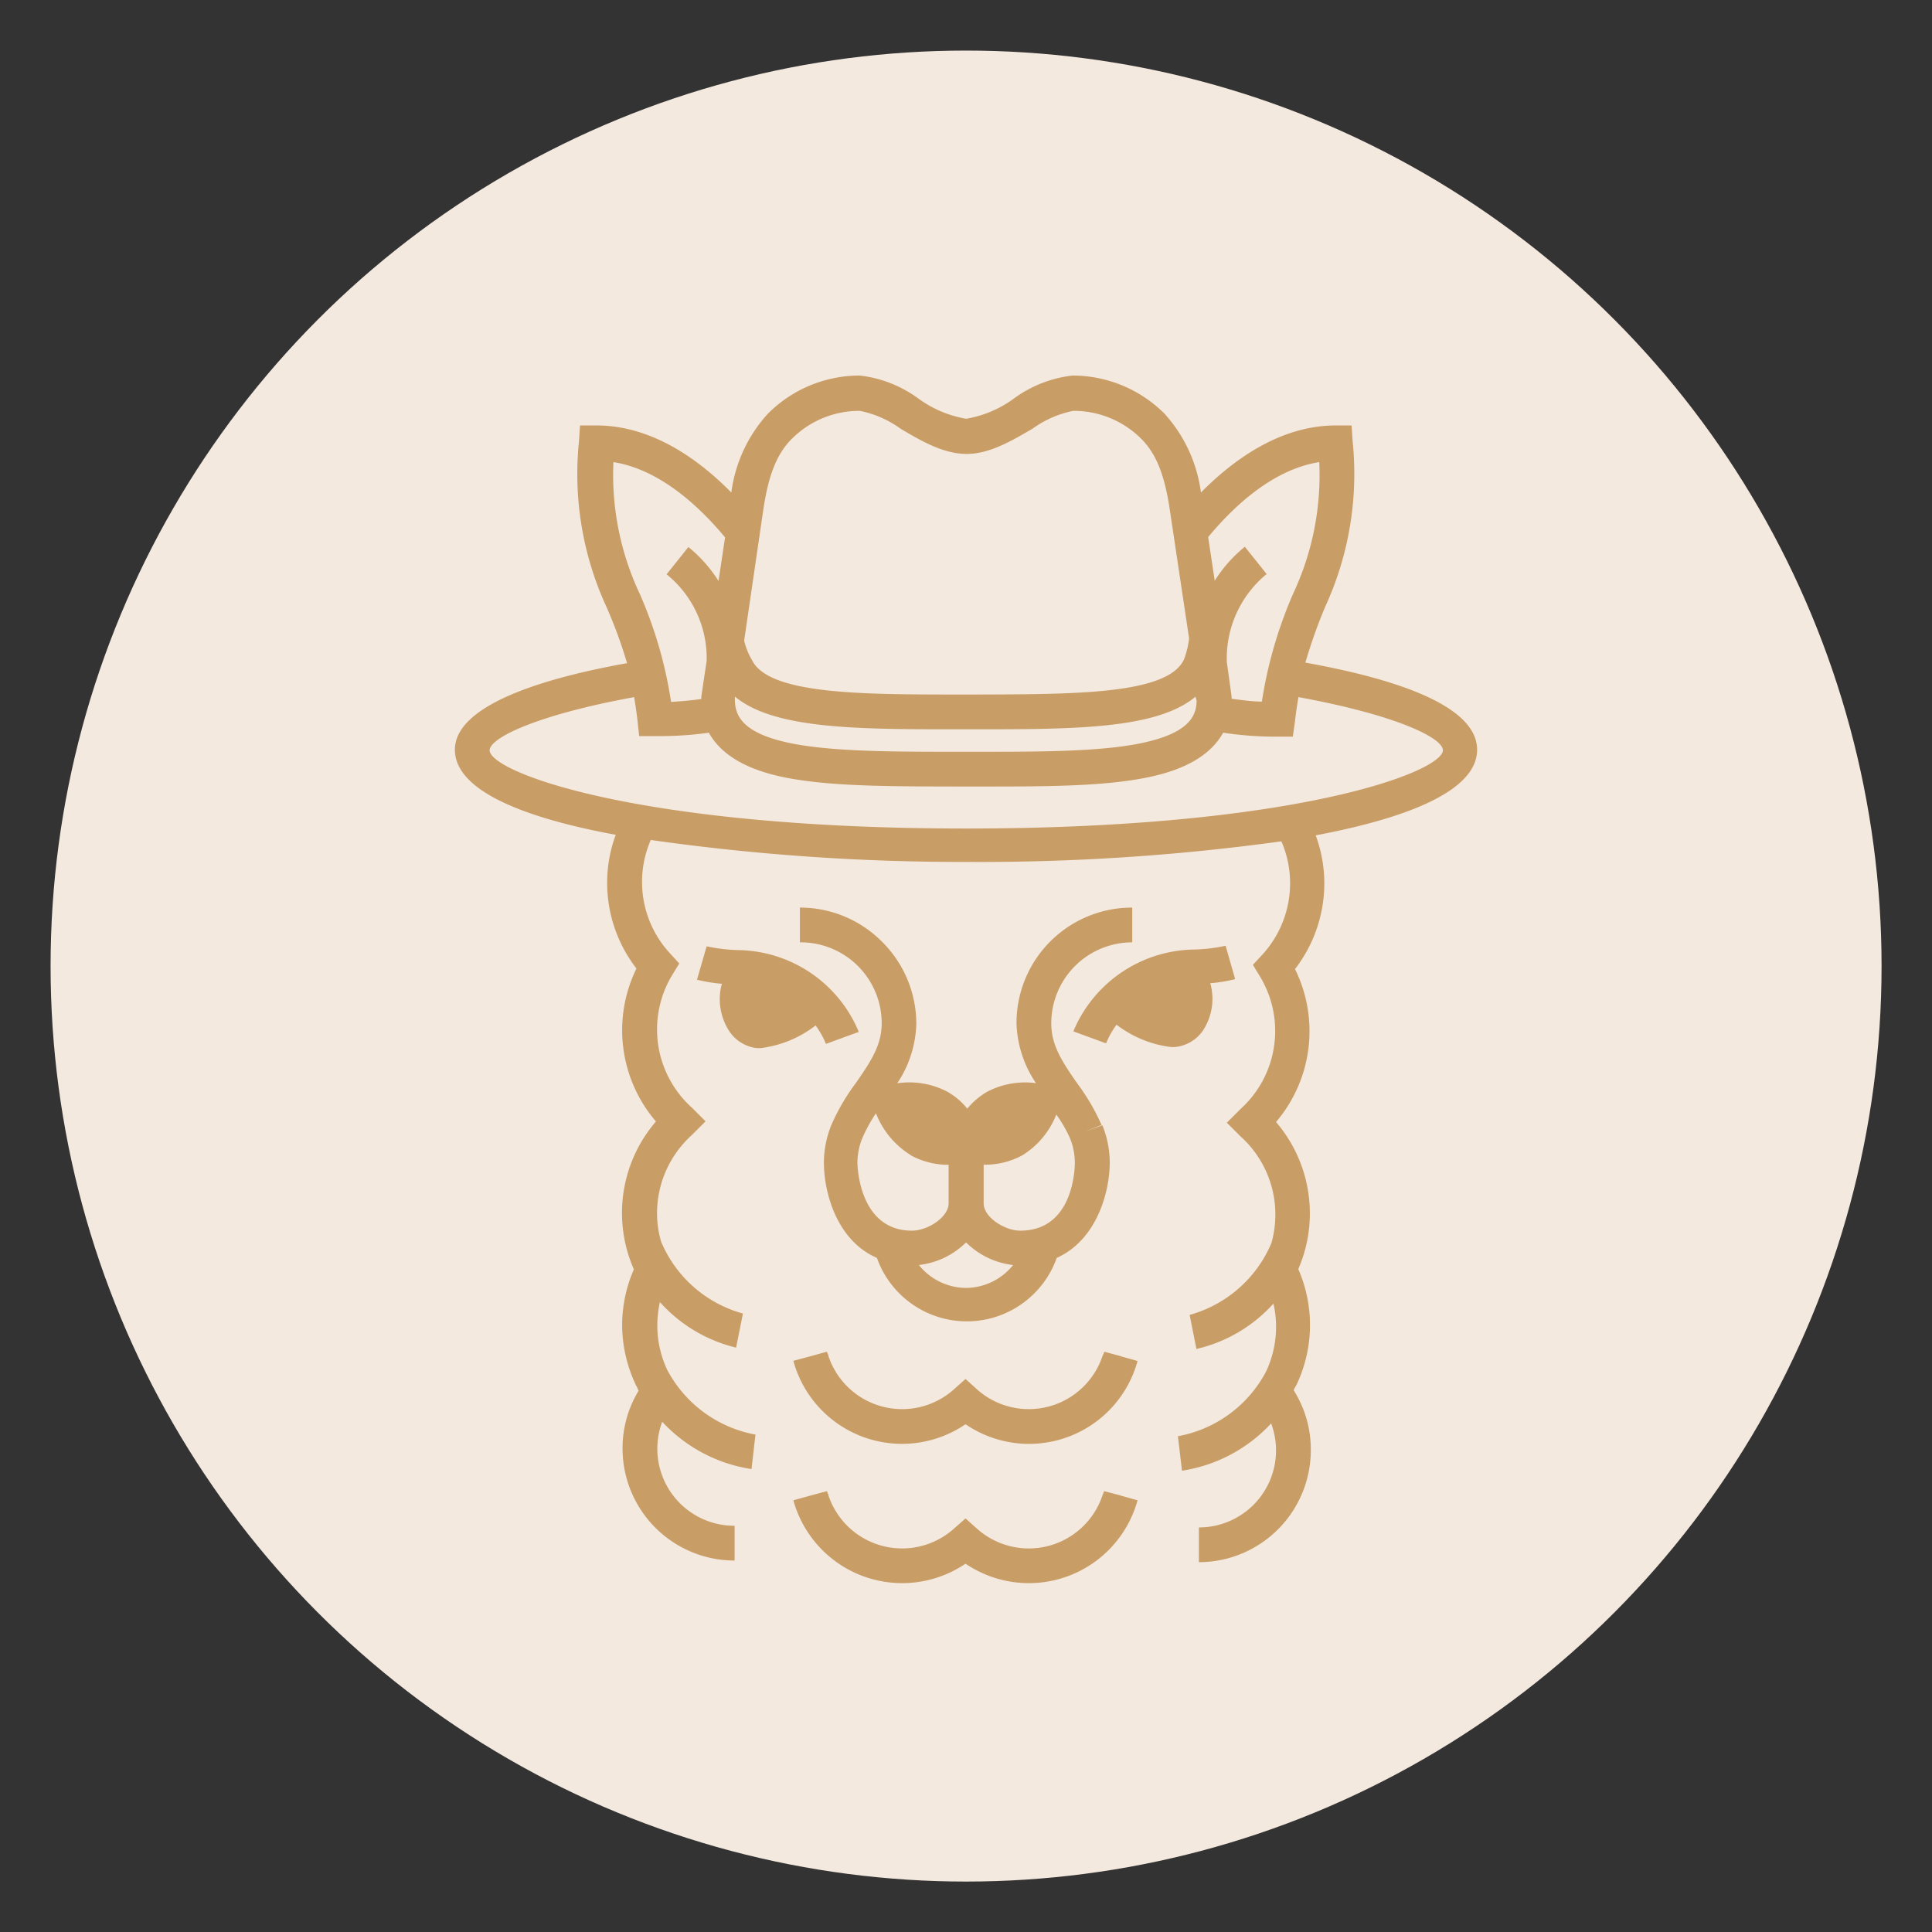
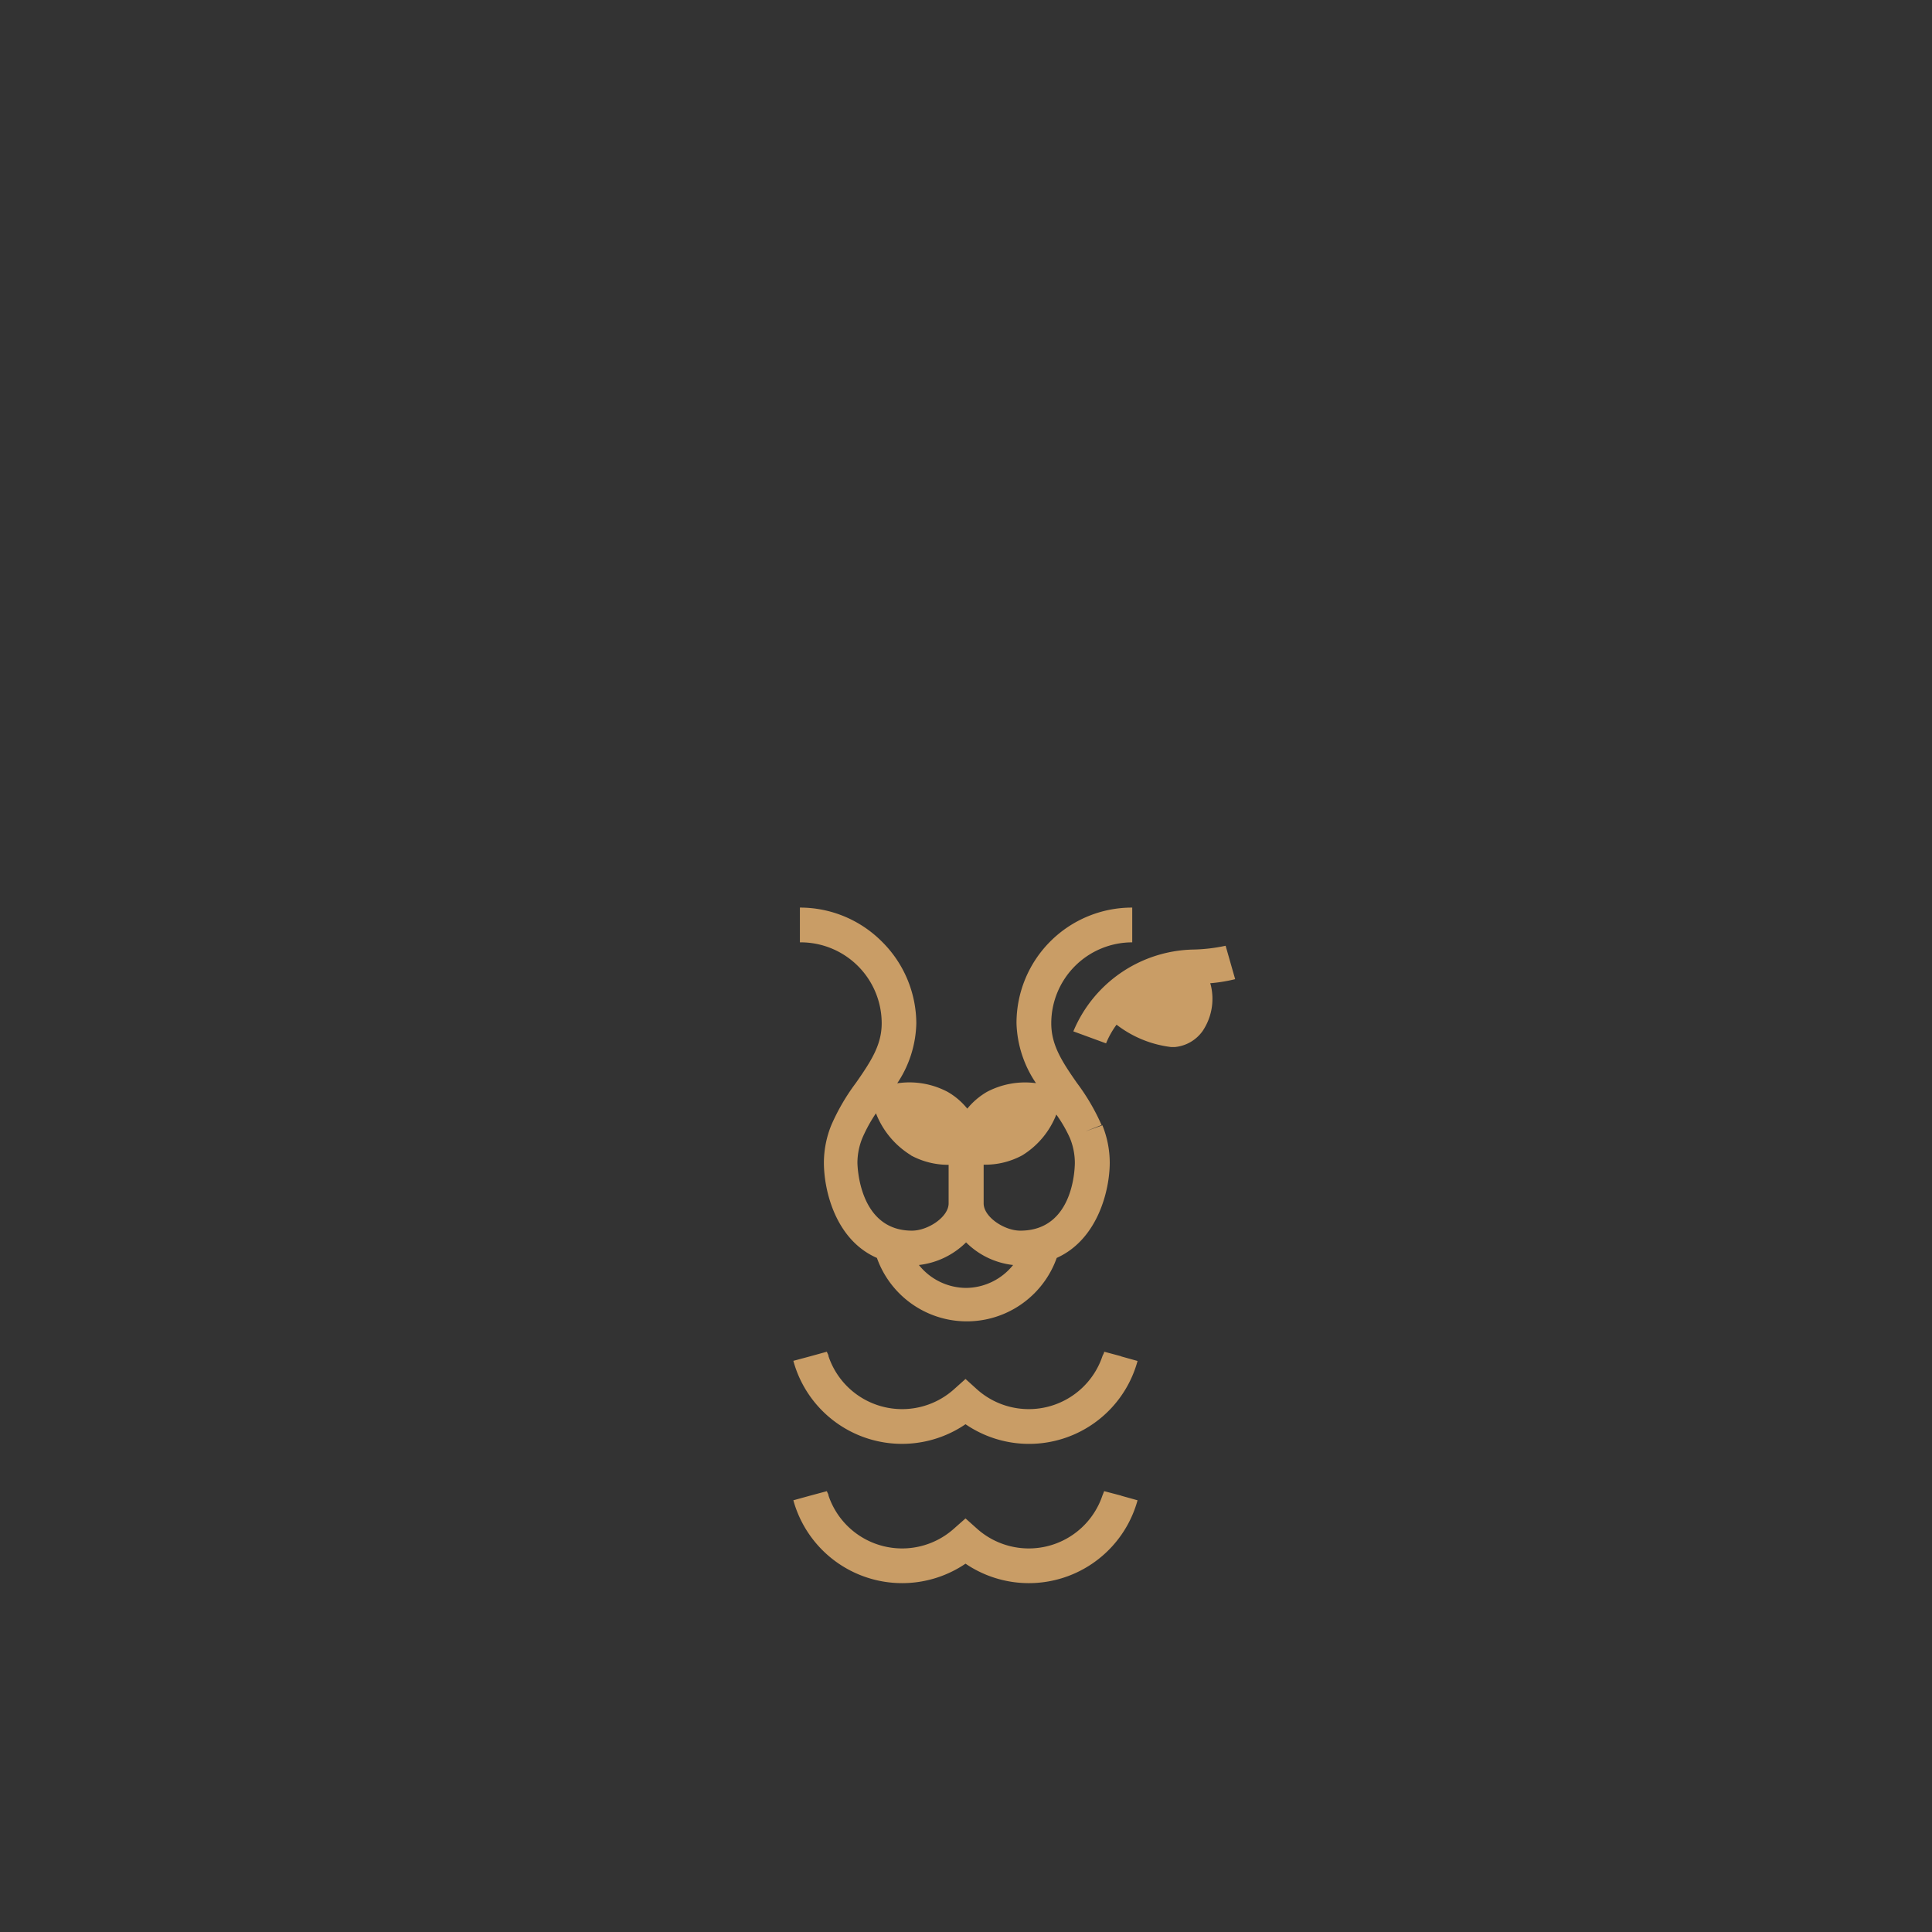
<svg xmlns="http://www.w3.org/2000/svg" id="Layer_1" data-name="Layer 1" viewBox="0 0 141.73 141.73">
  <rect x="0" y="0" width="141.73" height="141.73" fill="#333333" stroke="none" />
  <defs>
    <style>.cls-1{fill:#f4e9df;}.cls-2{fill:#c99d66;}</style>
  </defs>
-   <circle class="cls-1" cx="70.87" cy="70.87" r="67.16" />
  <path class="cls-2" d="M64.68,69.06a8.47,8.47,0,0,0-6-2.48v2.55a5.94,5.94,0,0,1,6,5.94c0,1.56-.75,2.74-1.89,4.37a15.39,15.39,0,0,0-1.81,3.11,7.37,7.37,0,0,0-.54,2.73c0,2.1.88,5.69,3.89,7a7,7,0,0,0,13.19,0c3-1.35,3.89-4.94,3.89-7a7.37,7.37,0,0,0-.54-2.73L79.62,83l1.19-.47A15.67,15.67,0,0,0,79,79.44c-1.14-1.63-1.88-2.81-1.88-4.37a5.94,5.94,0,0,1,5.94-5.94V66.58a8.47,8.47,0,0,0-8.49,8.49A8.25,8.25,0,0,0,76,79.46a6,6,0,0,0-3.6.64,5.29,5.29,0,0,0-1.44,1.23,5.14,5.14,0,0,0-1.44-1.23,6,6,0,0,0-3.7-.63,8.21,8.21,0,0,0,1.4-4.4A8.48,8.48,0,0,0,64.68,69.06Zm6.19,25.42a4.46,4.46,0,0,1-3.46-1.68,5.85,5.85,0,0,0,3.46-1.66,5.79,5.79,0,0,0,3.45,1.66A4.46,4.46,0,0,1,70.87,94.48Zm6.62-12.72a9.89,9.89,0,0,1,1,1.73h0a4.84,4.84,0,0,1,.36,1.79c0,.2,0,5-4,5-1.17,0-2.69-1-2.69-2V85.44h0A5.7,5.7,0,0,0,75,84.75,6.14,6.14,0,0,0,77.49,81.76Zm-10.66,3a5.74,5.74,0,0,0,2.76.69v2.83c0,1-1.52,2-2.69,2-3.92,0-4-4.82-4-5a4.84,4.84,0,0,1,.36-1.79,11,11,0,0,1,1-1.82A6.28,6.28,0,0,0,66.83,84.75Z" />
  <path class="cls-2" d="M88.22,75.64a4.23,4.23,0,0,0,.62-3.3,1.66,1.66,0,0,0-.06-.21,11.57,11.57,0,0,0,1.83-.3l-.7-2.45a12.49,12.49,0,0,1-2.45.28,9.75,9.75,0,0,0-8.72,6l2.4.88a6.23,6.23,0,0,1,.77-1.37h0a8.13,8.13,0,0,0,4,1.64h.28A2.82,2.82,0,0,0,88.22,75.64Z" />
-   <path class="cls-2" d="M59.82,75.21a6.23,6.23,0,0,1,.77,1.37l1.2-.44L63,75.7a9.73,9.73,0,0,0-8.72-6,12.22,12.22,0,0,1-2.44-.28l-.71,2.45a11.57,11.57,0,0,0,1.83.3l-.06.21a4.32,4.32,0,0,0,.62,3.3,2.82,2.82,0,0,0,2,1.21h.28a8.22,8.22,0,0,0,4-1.64Z" />
-   <path class="cls-2" d="M108.36,55c0-3.09-5.46-5.11-12.6-6.39a37.66,37.66,0,0,1,1.47-4.13,23.33,23.33,0,0,0,2-12.08l-.08-1.19H98c-3.74,0-7.12,2.11-9.9,4.92a10.66,10.66,0,0,0-2.66-5.77,9.54,9.54,0,0,0-6.77-2.81,9,9,0,0,0-4.27,1.67,8.25,8.25,0,0,1-3.52,1.5,8.28,8.28,0,0,1-3.53-1.5,9,9,0,0,0-4.27-1.67,9.5,9.5,0,0,0-6.76,2.81,10.61,10.61,0,0,0-2.67,5.77c-2.77-2.81-6.15-4.92-9.9-4.92H42.55l-.08,1.19a23.33,23.33,0,0,0,2,12.08A33.91,33.91,0,0,1,46,48.65C38.84,49.93,33.37,52,33.37,55s5.06,5,11.8,6.24a10.16,10.16,0,0,0-.63,3.52,10.27,10.27,0,0,0,2.15,6.29,10.28,10.28,0,0,0,1.43,11.22A10.28,10.28,0,0,0,46.5,93.12a10.25,10.25,0,0,0-.86,4.12,10.36,10.36,0,0,0,1,4.35h0c0,.05.06.09.08.14s.08.2.13.29a8.1,8.1,0,0,0-1.18,4.25,8.22,8.22,0,0,0,8.22,8.21v-2.55a5.65,5.65,0,0,1-5.31-7.63,11.23,11.23,0,0,0,6.55,3.47l.29-2.53a9.2,9.2,0,0,1-6.47-4.74,7.66,7.66,0,0,1-.73-3.27,8.15,8.15,0,0,1,.19-1.71A10.92,10.92,0,0,0,54,98.86l.5-2.5a9.13,9.13,0,0,1-6-5.27,7.33,7.33,0,0,1-.3-2.09,7.74,7.74,0,0,1,2.56-5.74l1-1-1-1a7.72,7.72,0,0,1-1.43-9.76l.5-.82-.65-.71a7.72,7.72,0,0,1-1.44-8.35,161.92,161.92,0,0,0,23.14,1.61A161.88,161.88,0,0,0,94,61.72a7.65,7.65,0,0,1,.64,3.08,7.75,7.75,0,0,1-2.07,5.27l-.66.71.5.82A7.72,7.72,0,0,1,91,81.36l-1,1,1,1a7.71,7.71,0,0,1,2.27,7.83,9.17,9.17,0,0,1-6,5.27l.5,2.5a10.92,10.92,0,0,0,5.65-3.33,7.69,7.69,0,0,1-.55,5,9.17,9.17,0,0,1-6.46,4.73l.3,2.53a11.21,11.21,0,0,0,6.54-3.47,5.65,5.65,0,0,1-5.3,7.63v2.55a8.22,8.22,0,0,0,8.21-8.21A8.1,8.1,0,0,0,94.91,102c0-.09.08-.19.13-.29a1,1,0,0,0,.08-.14h0a10.22,10.22,0,0,0,.12-8.47A10.18,10.18,0,0,0,96.09,89a10.3,10.3,0,0,0-2.48-6.69A10.28,10.28,0,0,0,95,71.09a10.27,10.27,0,0,0,2.15-6.29,10.16,10.16,0,0,0-.63-3.52C103.3,60,108.36,58,108.36,55ZM96.78,33.9a20.5,20.5,0,0,1-1.92,9.66,31.92,31.92,0,0,0-2.29,7.91c-.57,0-1.34-.09-2.22-.21,0,0,0-.1,0-.15L90,48.57a8,8,0,0,1,2.92-6.46l-1.6-2a10.21,10.21,0,0,0-2.21,2.49l-.48-3.2C90.87,36.7,93.68,34.39,96.78,33.9Zm-9,17.49c0,1.16-.59,2.43-4.17,3.15-3.1.62-7.56.61-12.36.61h-.81c-4.76,0-9.26,0-12.35-.61-3.59-.72-4.15-2-4.18-3.16l0-.28c2.81,2.33,8.67,2.4,15.85,2.4h1.57c7.43,0,13.5,0,16.37-2.39ZM56,37.36c.38-2.54,1-4.08,2.08-5.16a7,7,0,0,1,5-2.06,7.68,7.68,0,0,1,3,1.32c1.46.86,3.11,1.84,4.83,1.84s3.36-1,4.82-1.84a7.68,7.68,0,0,1,3-1.32,7,7,0,0,1,5,2.06c1.08,1.08,1.7,2.62,2.08,5.16l1.42,9.47a6.4,6.4,0,0,1-.36,1.51c-1.13,2.61-8,2.59-15.37,2.61h-1c-7.24,0-14.09,0-15.33-2.52A5.12,5.12,0,0,1,54.59,47ZM45,33.9c3.1.49,5.92,2.8,8.19,5.52-.14.94-.3,2-.48,3.2a10.21,10.21,0,0,0-2.21-2.49l-1.6,2a7.91,7.91,0,0,1,2.94,6.35c-.23,1.52-.39,2.59-.39,2.64a.88.88,0,0,0,0,.16c-.88.12-1.65.18-2.22.21a31.5,31.5,0,0,0-2.29-7.91A20.5,20.5,0,0,1,45,33.9ZM70.87,60.78c-24.2,0-34.95-4.16-34.95-5.74,0-.89,3.38-2.58,10.6-3.9.09.55.18,1.13.25,1.76l.12,1.1L48,54h.37A25.45,25.45,0,0,0,52,53.75c.89,1.61,2.75,2.72,5.61,3.29,3.34.66,7.72.65,12.85.66h1.23c4.93,0,9.19,0,12.44-.66,2.85-.57,4.71-1.68,5.6-3.29a25.55,25.55,0,0,0,3.64.29h.37l1.1,0L95,52.9c.07-.63.16-1.21.25-1.76,7.22,1.32,10.6,3,10.6,3.9C105.81,56.62,95.06,60.78,70.87,60.78Z" />
  <path class="cls-2" d="M82.26,109.72,81,109.39l-.13.33a5.7,5.7,0,0,1-9.2,2.42l-.84-.75-.85.75a5.7,5.7,0,0,1-9.2-2.42c0-.11-.09-.22-.12-.33l-1.23.33h0l-1.23.34a8.28,8.28,0,0,0,12.63,4.65,8.27,8.27,0,0,0,12.62-4.65l-1.22-.34Z" />
  <path class="cls-2" d="M82.27,99.5,81,99.16c0,.11-.09.22-.13.34a5.7,5.7,0,0,1-9.2,2.42l-.84-.76-.85.76a5.7,5.7,0,0,1-9.2-2.42c0-.12-.09-.22-.12-.34l-1.23.34h0l-1.23.33a8.26,8.26,0,0,0,12.63,4.65,8.25,8.25,0,0,0,12.62-4.64l-1.22-.34Z" />
</svg>